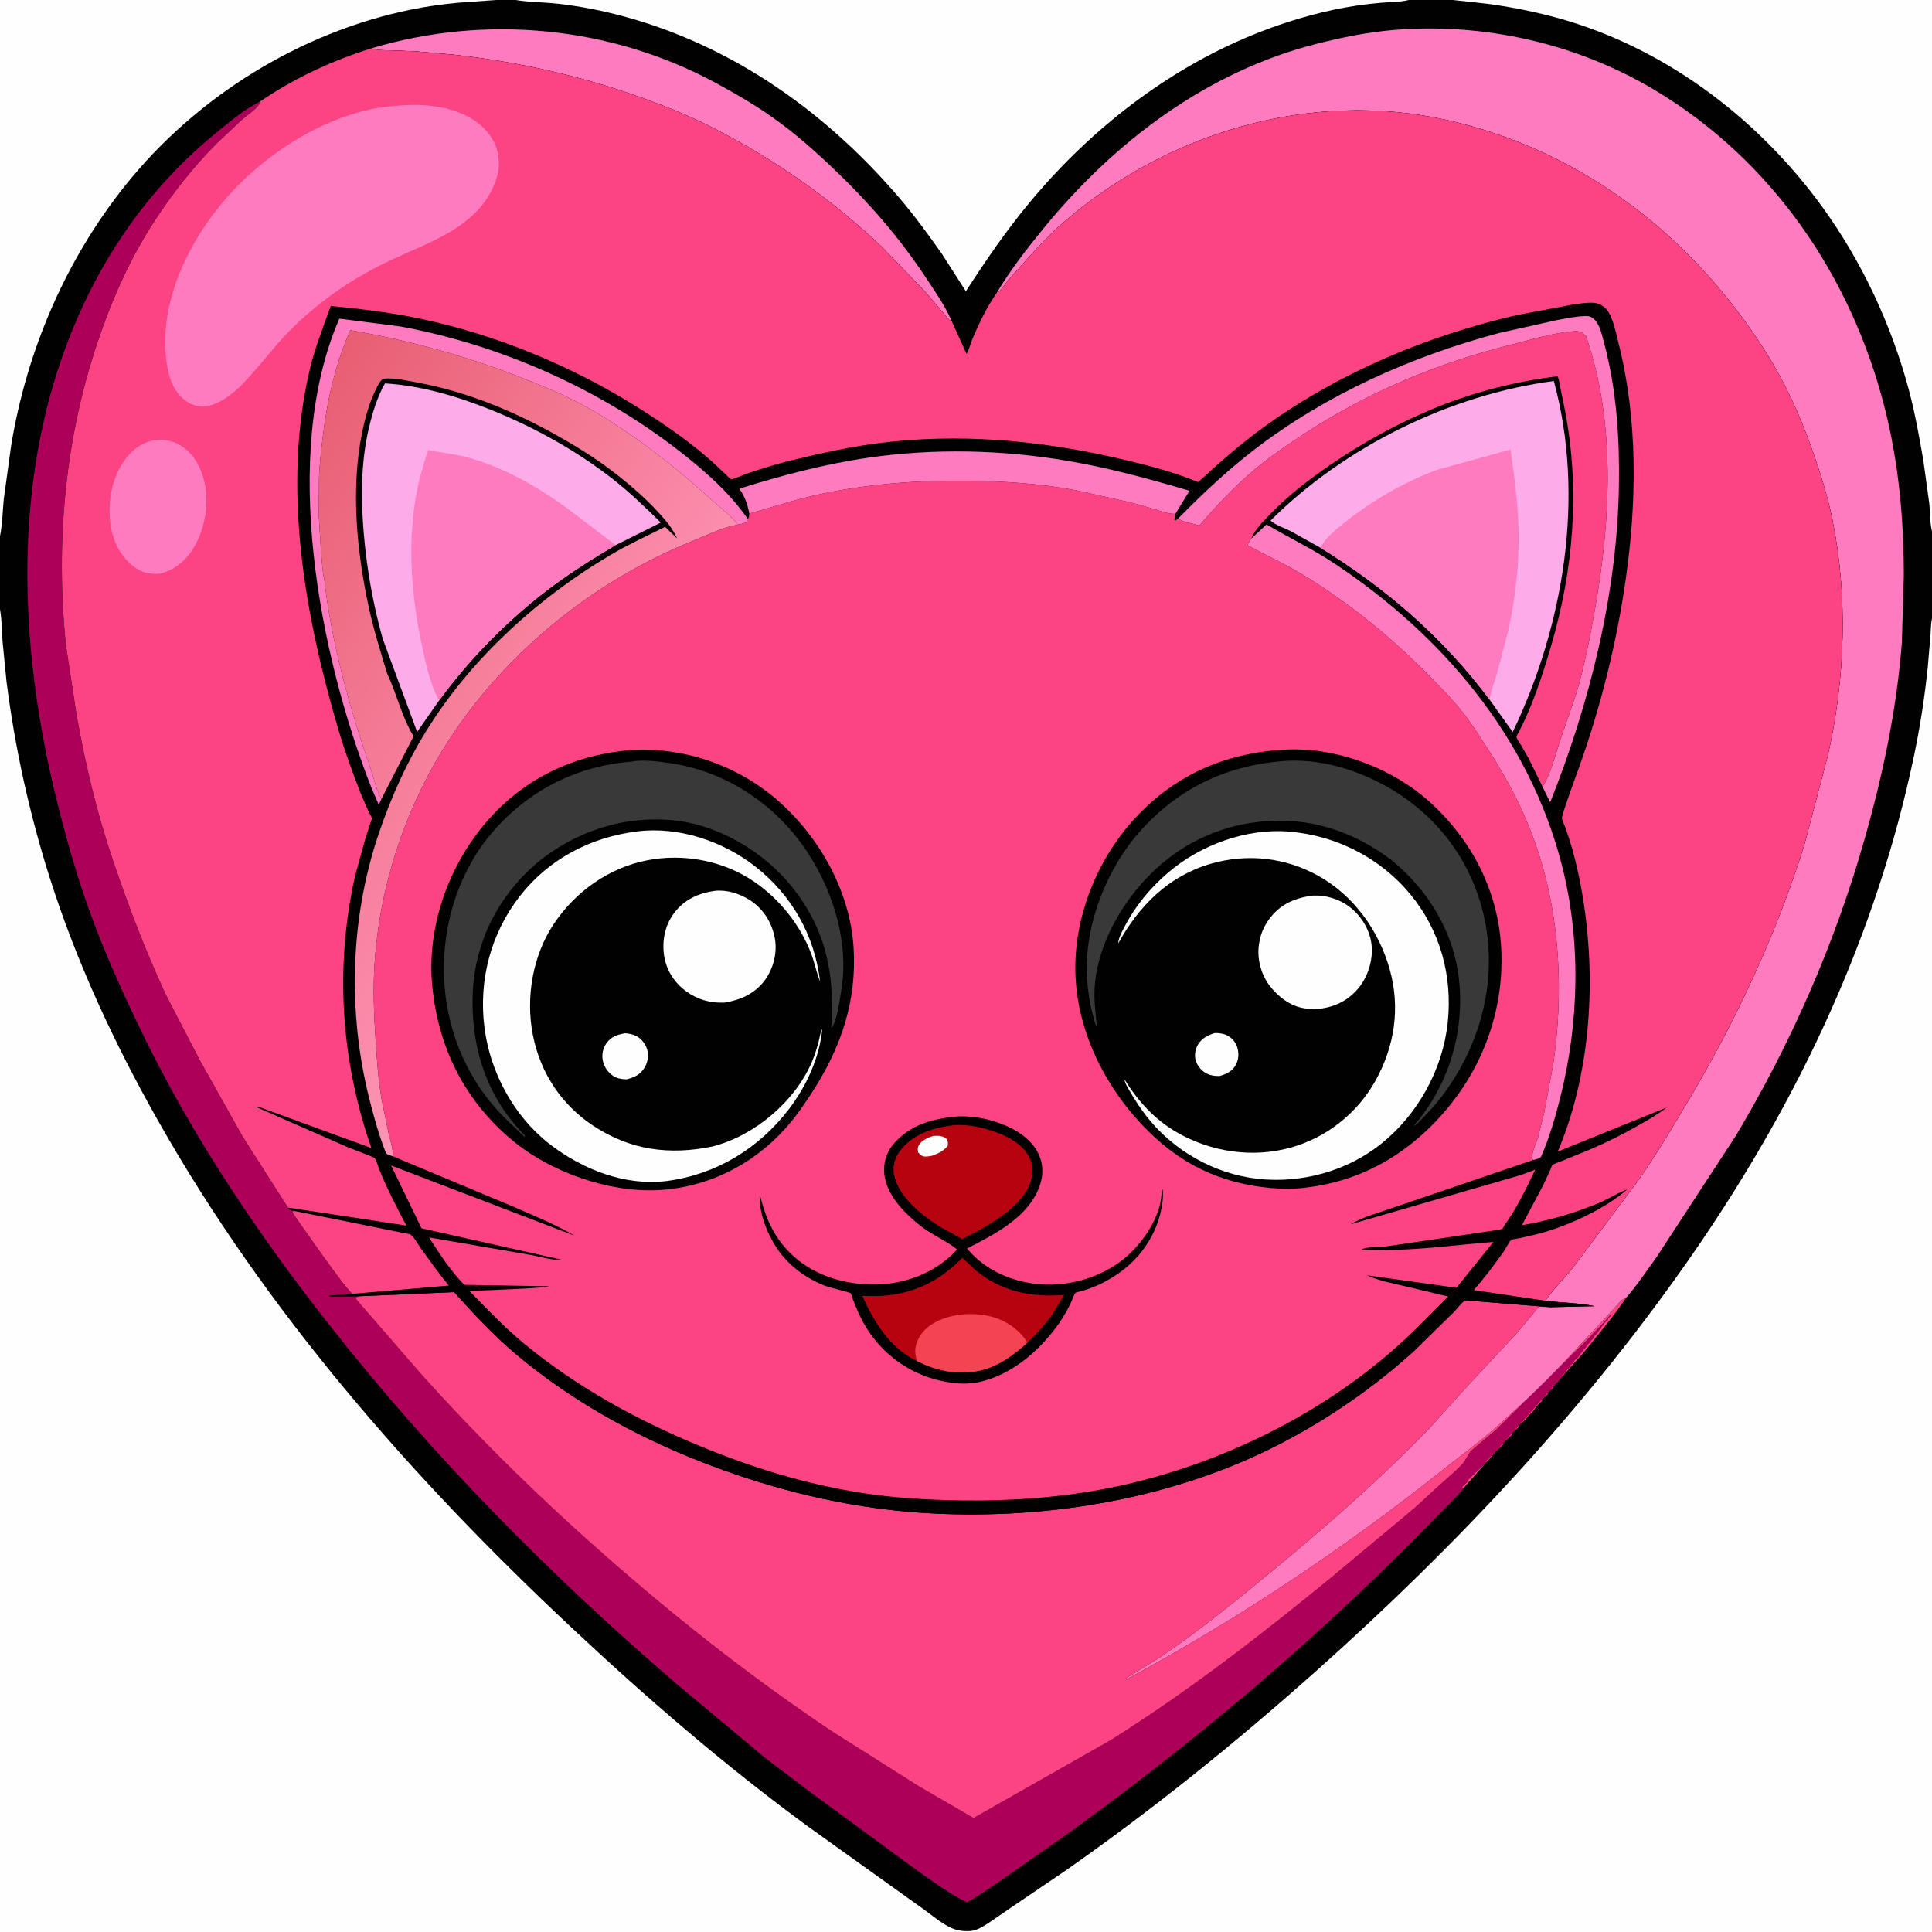
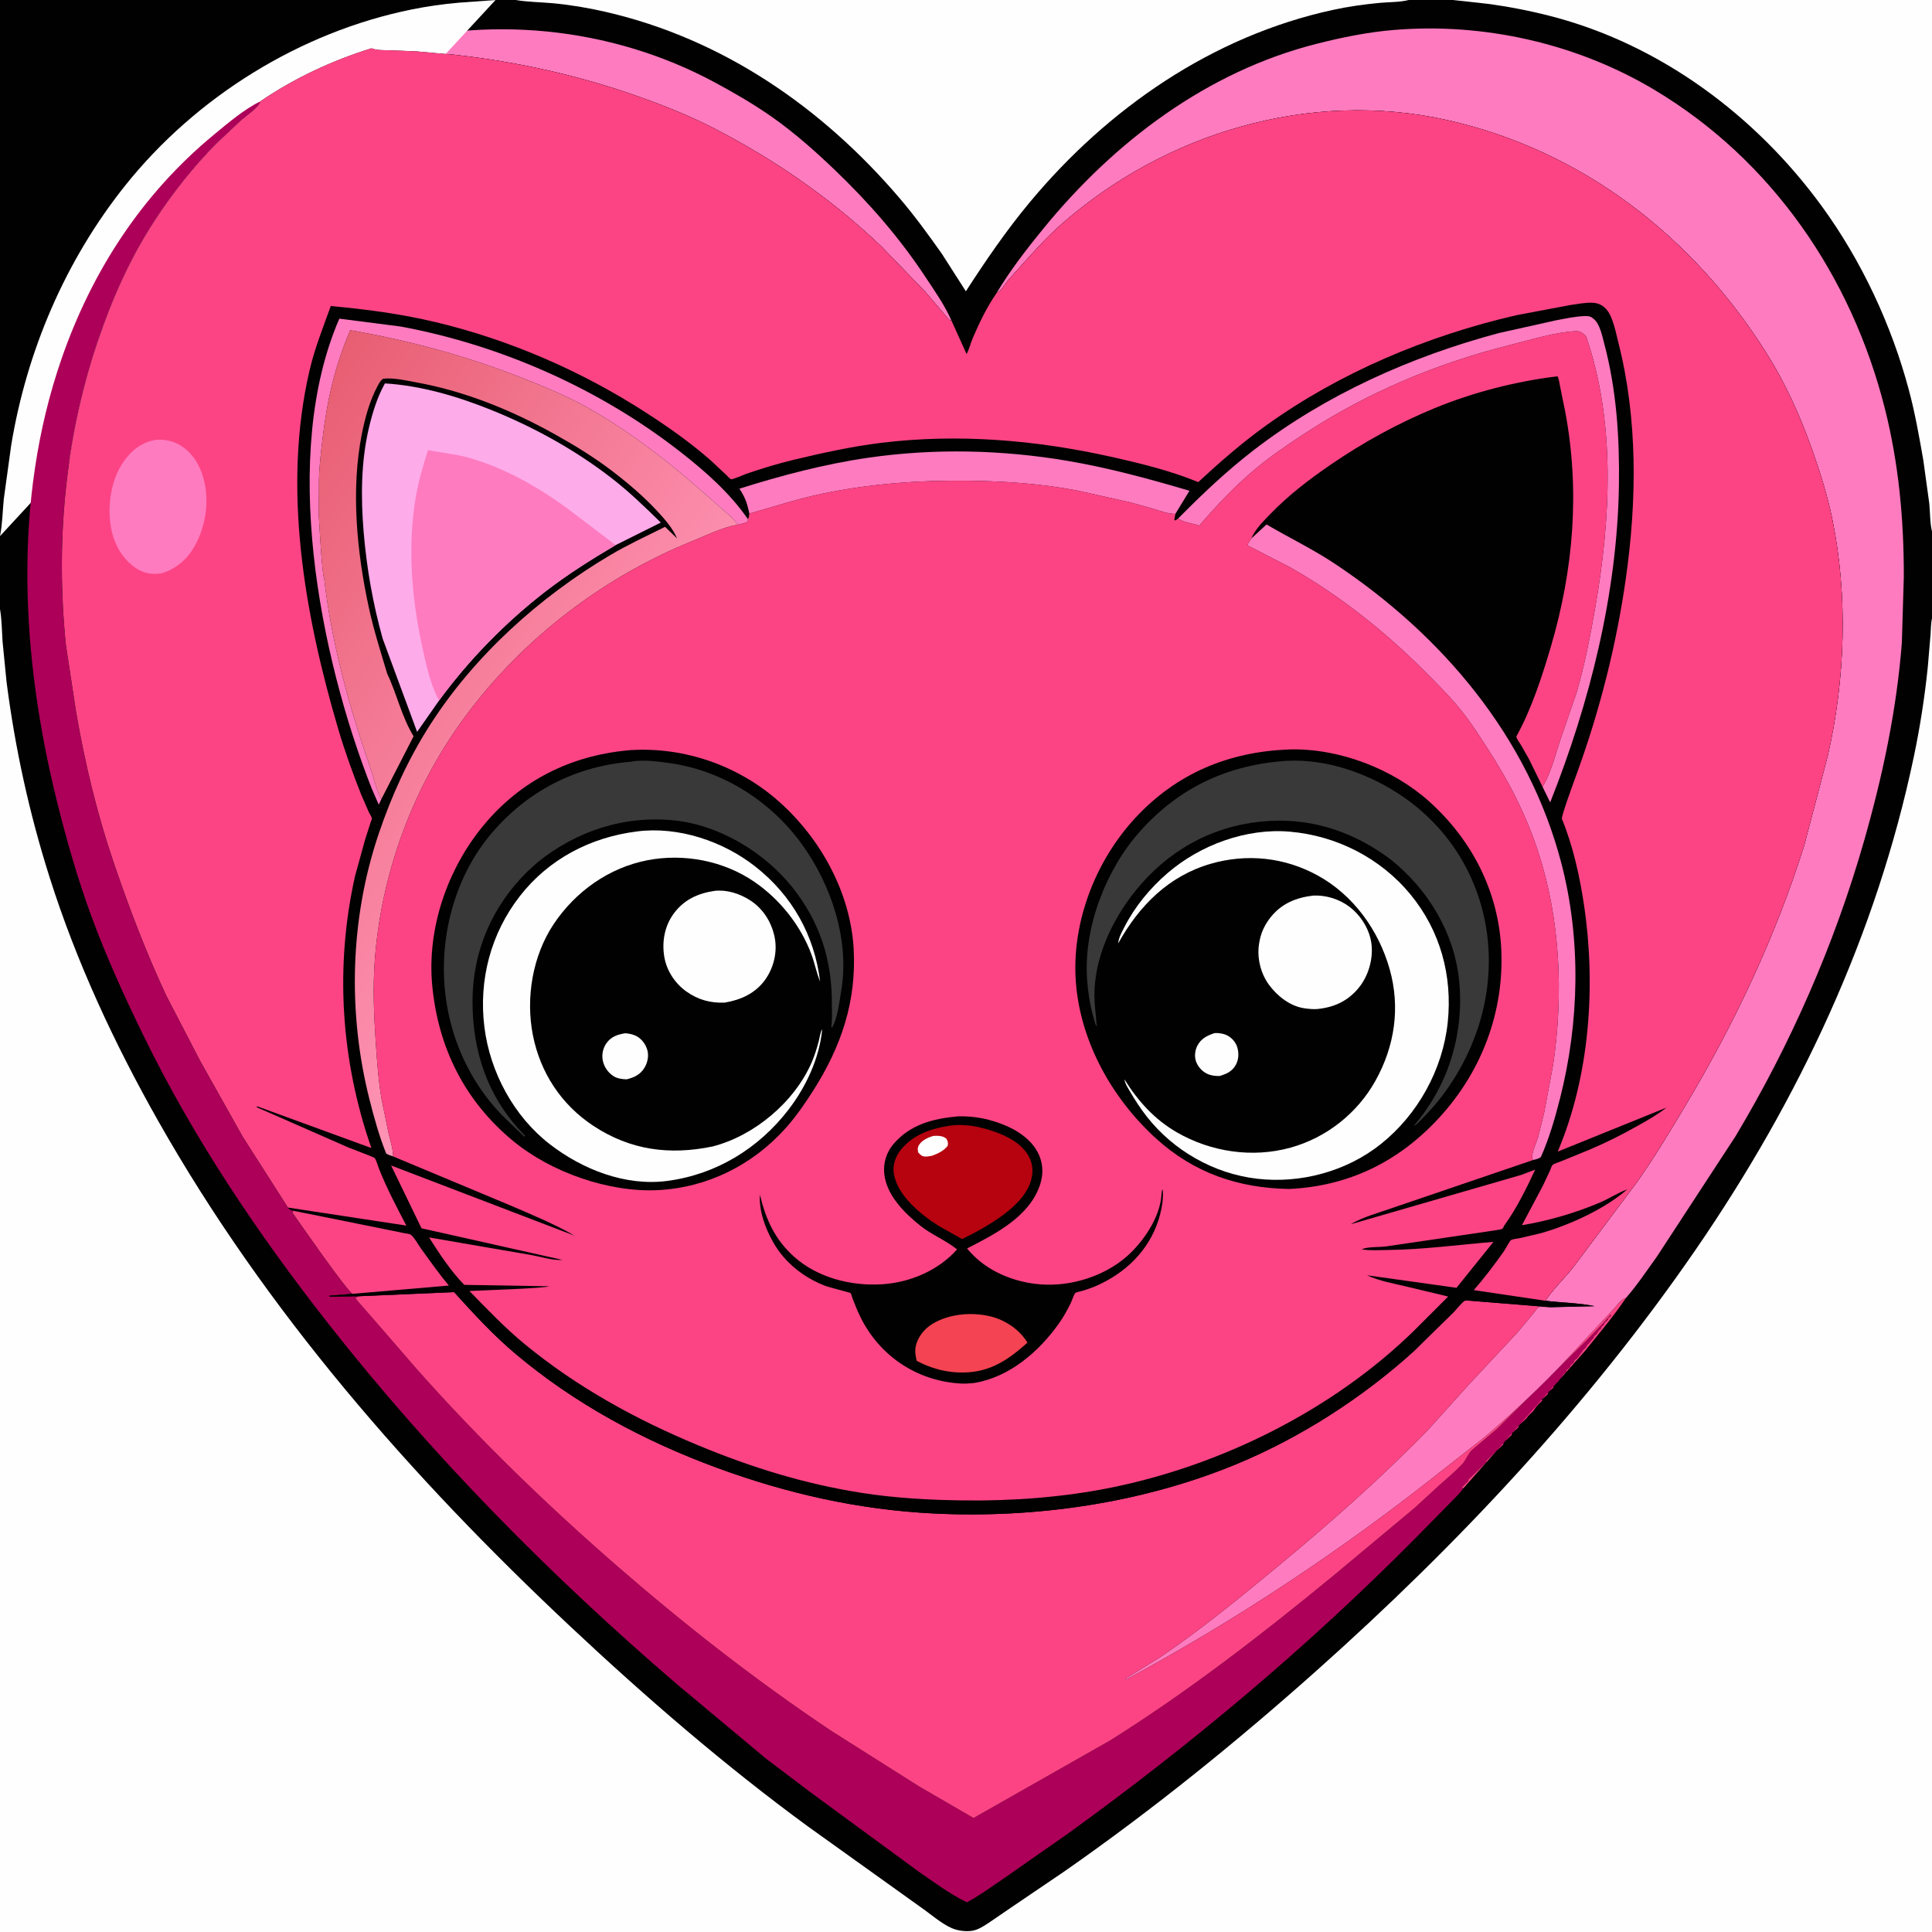
<svg xmlns="http://www.w3.org/2000/svg" version="1.1" style="display: block;" viewBox="0 0 2048 2048" width="1024" height="1024">
  <rect x="0" y="0" width="2048" height="2048" fill="#333333" stroke="none" />
  <defs>
    <linearGradient id="Gradient1" gradientUnits="userSpaceOnUse" x1="196.194" y1="617.484" x2="627.3" y2="899.718">
      <stop class="stop0" offset="0" stop-opacity="1" stop-color="rgb(232,94,114)" />
      <stop class="stop1" offset="1" stop-opacity="1" stop-color="rgb(255,148,182)" />
    </linearGradient>
  </defs>
  <path transform="translate(0,0)" fill="rgb(1,1,1)" d="M 0 568.309 L -0 -0 L 525.287 0 L 546.691 0 L 1493.32 0 L 1540.69 0 L 2048 0 L 2048 563.311 L 2048 655.695 L 2048 2048 L -0 2048 L 0 645.694 L 0 568.309 z" />
  <path transform="translate(0,0)" fill="rgb(254,123,191)" d="M 393.85 51.198 C 514.332 15.105 647.027 27.643 758.032 87.521 C 778.957 98.808 799.614 110.777 819.054 124.5 C 842.585 141.112 864.271 160.384 885.06 180.28 C 920.78 214.467 953.246 251.669 980.569 292.958 C 990.442 307.877 1001.49 323.482 1008.62 339.914 C 1006.28 339.361 1006.21 339.038 1004.64 337.354 L 980.954 309.487 L 934.548 261.452 C 880.944 210.463 822.042 169.614 756.333 135.78 C 730.865 122.666 704.222 112.102 677.249 102.508 C 614.229 80.093 549.18 65.667 482.741 58.167 L 440.692 54.393 L 412.412 53.312 C 406.534 53.142 400.373 53.428 394.749 51.531 L 393.85 51.198 z" />
  <path transform="translate(0,0)" fill="rgb(254,254,254)" d="M 1540.69 0 L 2048 0 L 2048 563.311 C 2045.78 554.377 2046.06 543.328 2045.16 534.016 L 2038.8 487.869 C 2034.46 462.987 2030.04 437.984 2023.53 413.568 C 2005.04 344.319 1973.32 276.378 1931.04 218.414 C 1861 122.384 1759.72 46.98 1643.8 17.078 C 1621.58 11.346 1598.7 6.899 1575.94 3.931 L 1541.7 0.169 L 1540.69 0 z" />
-   <path transform="translate(0,0)" fill="rgb(254,254,254)" d="M 0 568.309 L -0 -0 L 525.287 0 L 524.203 0.135 L 486.561 2.835 C 469.61 4.264 452.877 6.69 436.201 10.071 C 318.167 34.002 207.721 102.649 132.648 196.746 C 69.25 276.209 28.393 371.862 11.862 472.031 L 4.028 528.938 C 2.719 541.868 2.593 555.618 0 568.309 z" />
+   <path transform="translate(0,0)" fill="rgb(254,254,254)" d="M 0 568.309 L 525.287 0 L 524.203 0.135 L 486.561 2.835 C 469.61 4.264 452.877 6.69 436.201 10.071 C 318.167 34.002 207.721 102.649 132.648 196.746 C 69.25 276.209 28.393 371.862 11.862 472.031 L 4.028 528.938 C 2.719 541.868 2.593 555.618 0 568.309 z" />
  <path transform="translate(0,0)" fill="rgb(254,254,254)" d="M 546.691 0 L 1493.32 0 C 1484.07 2.411 1472.79 2.105 1463.18 2.989 C 1446.37 4.538 1429.46 6.913 1412.96 10.494 C 1285.33 38.19 1174.41 114.876 1091.57 214.438 C 1066.71 244.308 1044.9 276.166 1023.86 308.777 L 998.266 268.797 C 984.108 248.788 969.632 228.87 953.718 210.21 C 871.584 113.901 766.038 41.025 641.671 12.5 C 623.294 8.285 604.583 5.13 585.807 3.407 C 572.846 2.217 559.516 2.187 546.691 0 z" />
  <path transform="translate(0,0)" fill="rgb(173,0,89)" d="M 1551.57 1577.26 C 1547.26 1583.43 1540.9 1589.16 1535.71 1594.63 L 1499.84 1631.08 C 1385.93 1746.02 1262.8 1849.25 1131.66 1943.97 L 1062.02 1992.63 C 1049.9 2000.8 1037.84 2009.72 1024.91 2016.53 C 1006.88 2007.76 989.85 1995 973.326 1983.64 L 860.047 1900.54 L 812.199 1864.36 L 718.001 1785.68 C 582.927 1669.81 457.917 1543.05 347.945 1403 C 273.301 1307.94 205.256 1206.75 152.162 1097.93 C 132.135 1056.89 112.908 1014.78 97.129 971.908 C 82.35 931.754 70.699 891.018 60.397 849.533 C 22.44 696.695 13.039 530.956 65.294 380.164 C 97.494 287.247 150.651 205.565 226.772 142.745 C 241.503 130.588 259.024 115.654 276.198 107.332 L 275.491 109.132 C 272.987 114.901 260.726 123.139 255.772 127.513 L 229.427 152.251 C 204.651 177.439 183.15 204.64 163.854 234.217 C 137.742 274.238 118.773 317.31 103.542 362.446 C 68.701 465.691 58.814 576.024 69.936 684.226 L 80.888 755.98 C 90.07 808.699 102.439 860.68 119.56 911.418 C 136.094 960.419 154.241 1008.09 176.1 1055 L 212.091 1124.41 L 257.5 1205.3 L 305.283 1280.07 C 306.915 1282.45 308.111 1282.47 310.767 1283.43 L 310.261 1285.79 C 317.904 1296.77 367.716 1368.62 373.784 1371.5 L 349.092 1373.5 L 349.5 1374.55 L 381.012 1374.02 L 376.865 1375.5 C 378.215 1378.61 381.028 1381.23 383.228 1383.81 L 398.666 1401.5 L 441.991 1451.5 C 508.494 1526.38 579.965 1595.65 655.581 1661.27 C 727.511 1723.68 802.386 1782.13 881.603 1835.06 L 974.288 1893.69 L 1032 1927.17 L 1177.1 1844.77 C 1260.12 1792.66 1338.6 1731.86 1414.2 1669.67 L 1499.98 1598.1 L 1525.47 1574.65 C 1533.77 1567.22 1541.92 1560.54 1549.71 1552.39 C 1554.1 1547.8 1556.16 1540.8 1560.4 1537.01 L 1586.6 1514.92 L 1683.92 1418.75 C 1691.72 1410.37 1700.32 1402.12 1707.51 1393.25 L 1707.75 1394.75 L 1704.51 1397.5 L 1704.5 1399 L 1700.51 1402.5 L 1700.5 1404 L 1697.51 1406.5 L 1697.5 1408 L 1696.82 1408.58 C 1695.49 1409.74 1694.51 1410.48 1693.78 1412.11 C 1692.92 1414.05 1691.13 1415.19 1689.51 1416.5 L 1689.5 1418 C 1686.95 1420.24 1685.81 1422.68 1683.69 1424.61 C 1682 1426.15 1682.49 1425.47 1681.77 1427.11 C 1680.92 1429.01 1679.61 1429.54 1678.25 1431.01 L 1677 1433 C 1675.97 1434.43 1674.89 1435.61 1673.94 1437.11 C 1672.53 1439.32 1670.53 1440.88 1668.51 1442.5 L 1668.5 1444 L 1664.51 1447.5 L 1664.5 1449 L 1660.51 1452.5 L 1660.5 1454 L 1656.51 1457.5 L 1656.5 1459 L 1655.1 1460.23 C 1653.74 1461.45 1653.05 1462.55 1652 1464 C 1650.33 1466.3 1646.52 1468.23 1646.5 1471 C 1644.65 1472.91 1640.52 1475.44 1640.5 1478 L 1634.51 1483.5 L 1634.5 1485 L 1633 1486.36 C 1630.19 1488.94 1628.25 1491.08 1626.25 1494.25 C 1624.13 1497.61 1620.46 1499.46 1618.25 1503.25 L 1616.69 1504.75 L 1609.51 1511.5 L 1609.5 1513 L 1602.51 1519.5 L 1602.5 1521 L 1601.53 1521.85 L 1593.51 1529.5 L 1593.5 1531 L 1575.51 1548.5 L 1575.5 1550 L 1556.51 1568.5 L 1556.5 1570 L 1552.88 1573.48 L 1549.17 1577.29 L 1551.57 1577.26 z" />
  <path transform="translate(0,0)" fill="rgb(254,123,191)" d="M 1056.38 310.754 C 1070.84 286.474 1088.29 264.026 1106.13 242.17 C 1181.06 150.402 1279.47 75.81 1395.77 46.405 C 1422.7 39.597 1449.91 34.044 1477.63 31.746 C 1573.06 23.833 1671.53 46.113 1753.75 95.24 C 1878.54 169.81 1962.73 293.127 1998.05 433.146 C 2012.84 491.775 2018.24 551.18 2018.12 611.525 L 2016.04 681.472 C 2010.45 753.097 1995.63 822.715 1975.92 891.649 C 1944.64 1001.04 1898.16 1106.97 1839.67 1204.58 L 1756.42 1331.99 C 1745.85 1346.71 1735.5 1362.21 1723.6 1375.88 L 1721.94 1376.53 C 1717.49 1378.46 1713.49 1384.53 1710.12 1388.1 L 1677.35 1423.17 C 1645.48 1458.18 1610.35 1492.25 1574.33 1522.99 L 1531.59 1556.46 C 1425.59 1640.84 1312.82 1716.2 1193.5 1780.47 L 1193.21 1779.35 L 1228.78 1757.43 C 1271.83 1728.4 1312.84 1694.84 1352.85 1661.8 C 1408.73 1615.66 1463.41 1567.42 1514.01 1515.48 L 1557.02 1467.71 L 1608.56 1412.5 L 1625.85 1391.7 C 1626.91 1390.41 1629.66 1386.23 1630.83 1385.62 C 1632.46 1384.78 1641.13 1385.68 1643.49 1385.69 L 1690.46 1384.6 C 1673.79 1381.09 1655.26 1380.98 1638.21 1378.85 C 1646.39 1366.35 1658.3 1355.26 1667.63 1343.44 L 1735.7 1252.5 C 1754.13 1226.36 1770.61 1198.77 1786.99 1171.33 C 1838.79 1084.56 1882.23 992.623 1912.55 896.07 L 1937.52 801.139 C 1956.06 719.877 1959.04 632.179 1942.31 550.332 C 1937.19 525.269 1929.47 500.955 1920.99 476.861 C 1908.46 441.266 1892.49 406 1872.35 374.043 C 1794.86 251.098 1677.56 159.48 1534.3 127.35 C 1388.73 94.701 1234.87 140.633 1124.02 238.705 C 1113.22 248.268 1103.21 258.847 1093.46 269.48 L 1068.83 296.88 C 1065.75 300.531 1061.25 308.353 1057.36 310.391 L 1056.38 310.754 z" />
  <path transform="translate(0,0)" fill="rgb(252,68,132)" d="M 381.012 1374.02 L 481.371 1369.7 C 502.069 1392.61 523.022 1415.39 546.678 1435.3 C 609.888 1488.5 682.731 1527.49 759.999 1555.93 C 834.323 1583.29 910.045 1600.34 989.246 1604.34 C 1097.26 1609.79 1210.52 1593.46 1310.73 1552.02 C 1378.62 1523.94 1444.5 1481.55 1498.87 1432.18 L 1540.98 1390.88 C 1543.32 1388.5 1550.14 1379.78 1552.78 1378.8 C 1553.37 1378.59 1554.02 1378.56 1554.64 1378.53 L 1643.49 1385.69 C 1641.13 1385.68 1632.46 1384.78 1630.83 1385.62 C 1629.66 1386.23 1626.91 1390.41 1625.85 1391.7 L 1608.56 1412.5 L 1557.02 1467.71 L 1514.01 1515.48 C 1463.41 1567.42 1408.73 1615.66 1352.85 1661.8 C 1312.84 1694.84 1271.83 1728.4 1228.78 1757.43 L 1193.21 1779.35 L 1193.5 1780.47 C 1312.82 1716.2 1425.59 1640.84 1531.59 1556.46 L 1574.33 1522.99 C 1610.35 1492.25 1645.48 1458.18 1677.35 1423.17 L 1710.12 1388.1 C 1713.49 1384.53 1717.49 1378.46 1721.94 1376.53 L 1723.6 1375.88 C 1710.55 1395.32 1695.03 1413.44 1680.41 1431.71 L 1551.57 1577.26 L 1549.17 1577.29 L 1552.88 1573.48 L 1556.5 1570 L 1556.51 1568.5 L 1575.5 1550 L 1575.51 1548.5 L 1593.5 1531 L 1593.51 1529.5 L 1601.53 1521.85 L 1602.5 1521 L 1602.51 1519.5 L 1609.5 1513 L 1609.51 1511.5 L 1616.69 1504.75 L 1618.25 1503.25 C 1620.46 1499.46 1624.13 1497.61 1626.25 1494.25 C 1628.25 1491.08 1630.19 1488.94 1633 1486.36 L 1634.5 1485 L 1634.51 1483.5 L 1640.5 1478 C 1640.52 1475.44 1644.65 1472.91 1646.5 1471 C 1646.52 1468.23 1650.33 1466.3 1652 1464 C 1653.05 1462.55 1653.74 1461.45 1655.1 1460.23 L 1656.5 1459 L 1656.51 1457.5 L 1660.5 1454 L 1660.51 1452.5 L 1664.5 1449 L 1664.51 1447.5 L 1668.5 1444 L 1668.51 1442.5 C 1670.53 1440.88 1672.53 1439.32 1673.94 1437.11 C 1674.89 1435.61 1675.97 1434.43 1677 1433 L 1678.25 1431.01 C 1679.61 1429.54 1680.92 1429.01 1681.77 1427.11 C 1682.49 1425.47 1682 1426.15 1683.69 1424.61 C 1685.81 1422.68 1686.95 1420.24 1689.5 1418 L 1689.51 1416.5 C 1691.13 1415.19 1692.92 1414.05 1693.78 1412.11 C 1694.51 1410.48 1695.49 1409.74 1696.82 1408.58 L 1697.5 1408 L 1697.51 1406.5 L 1700.5 1404 L 1700.51 1402.5 L 1704.5 1399 L 1704.51 1397.5 L 1707.75 1394.75 L 1707.51 1393.25 C 1700.32 1402.12 1691.72 1410.37 1683.92 1418.75 L 1586.6 1514.92 L 1560.4 1537.01 C 1556.16 1540.8 1554.1 1547.8 1549.71 1552.39 C 1541.92 1560.54 1533.77 1567.22 1525.47 1574.65 L 1499.98 1598.1 L 1414.2 1669.67 C 1338.6 1731.86 1260.12 1792.66 1177.1 1844.77 L 1032 1927.17 L 974.288 1893.69 L 881.603 1835.06 C 802.386 1782.13 727.511 1723.68 655.581 1661.27 C 579.965 1595.65 508.494 1526.38 441.991 1451.5 L 398.666 1401.5 L 383.228 1383.81 C 381.028 1381.23 378.215 1378.61 376.865 1375.5 L 381.012 1374.02 z" />
  <path transform="translate(0,0)" fill="rgb(254,254,254)" d="M 0 645.694 L 0.173 646.701 C 1.912 657.467 1.98 668.807 2.681 679.716 L 6.936 722.803 C 16.024 793.481 30.984 861.747 52.488 929.703 C 80.953 1019.66 121.084 1105.86 167.48 1187.88 C 281.775 1389.93 435.837 1565.82 604.5 1724.07 C 684.351 1798.99 768.132 1871.47 856.547 1936.19 L 975.444 2021.3 C 985.969 2028.52 997.492 2038.92 1009 2043.95 C 1015.28 2046.69 1023.73 2047.76 1030.5 2046.71 C 1037.03 2045.71 1043.44 2041.36 1048.86 2037.77 L 1072 2021.94 L 1128.68 1983.49 C 1222.05 1918.34 1310.78 1846.58 1395.72 1770.84 C 1545.31 1637.44 1684.09 1489.62 1797.82 1324.19 C 1906.89 1165.53 1989.09 991.036 2028.77 802.01 C 2035.34 770.703 2040.3 738.679 2043.56 706.868 L 2046.45 672.686 C 2046.87 667.237 2046.74 660.977 2048 655.695 L 2048 2048 L -0 2048 L 0 645.694 z" />
  <path transform="translate(0,0)" fill="rgb(1,1,1)" d="M 276.198 107.332 L 276.233 107.262 C 311.75 82.975 352.701 63.864 393.85 51.198 L 394.749 51.531 C 400.373 53.428 406.534 53.142 412.412 53.312 L 440.692 54.393 L 482.741 58.167 C 549.18 65.667 614.229 80.093 677.249 102.508 C 704.222 112.102 730.865 122.666 756.333 135.78 C 822.042 169.614 880.944 210.463 934.548 261.452 L 980.954 309.487 L 1004.64 337.354 C 1006.21 339.038 1006.28 339.361 1008.62 339.914 L 1024.6 375.275 C 1027.49 370.112 1028.96 363.564 1031.33 358.035 C 1038.16 342.083 1046.39 324.975 1056.38 310.754 L 1057.36 310.391 C 1061.25 308.353 1065.75 300.531 1068.83 296.88 L 1093.46 269.48 C 1103.21 258.847 1113.22 248.268 1124.02 238.705 C 1234.87 140.633 1388.73 94.701 1534.3 127.35 C 1677.56 159.48 1794.86 251.098 1872.35 374.043 C 1892.49 406 1908.46 441.266 1920.99 476.861 C 1929.47 500.955 1937.19 525.269 1942.31 550.332 C 1959.04 632.179 1956.06 719.877 1937.52 801.139 L 1912.55 896.07 C 1882.23 992.623 1838.79 1084.56 1786.99 1171.33 C 1770.61 1198.77 1754.13 1226.36 1735.7 1252.5 L 1667.63 1343.44 C 1658.3 1355.26 1646.39 1366.35 1638.21 1378.85 C 1655.26 1380.98 1673.79 1381.09 1690.46 1384.6 L 1643.49 1385.69 L 1554.64 1378.53 C 1554.02 1378.56 1553.37 1378.59 1552.78 1378.8 C 1550.14 1379.78 1543.32 1388.5 1540.98 1390.88 L 1498.87 1432.18 C 1444.5 1481.55 1378.62 1523.94 1310.73 1552.02 C 1210.52 1593.46 1097.26 1609.79 989.246 1604.34 C 910.045 1600.34 834.323 1583.29 759.999 1555.93 C 682.731 1527.49 609.888 1488.5 546.678 1435.3 C 523.022 1415.39 502.069 1392.61 481.371 1369.7 L 381.012 1374.02 L 349.5 1374.55 L 349.092 1373.5 L 373.784 1371.5 C 367.716 1368.62 317.904 1296.77 310.261 1285.79 L 310.767 1283.43 C 308.111 1282.47 306.915 1282.45 305.283 1280.07 L 257.5 1205.3 L 212.091 1124.41 L 176.1 1055 C 154.241 1008.09 136.094 960.419 119.56 911.418 C 102.439 860.68 90.07 808.699 80.888 755.98 L 69.936 684.226 C 58.814 576.024 68.701 465.691 103.542 362.446 C 118.773 317.31 137.742 274.238 163.854 234.217 C 183.15 204.64 204.651 177.439 229.427 152.251 L 255.772 127.513 C 260.726 123.139 272.987 114.901 275.491 109.132 L 276.198 107.332 z" />
  <path transform="translate(0,0)" fill="rgb(252,68,132)" d="M 310.767 1283.43 L 406.121 1302.64 L 428.73 1307.25 C 430.313 1307.59 433.969 1307.91 435.129 1308.63 C 438.675 1310.86 443.911 1320.26 446.562 1323.93 C 456.025 1337.02 465.412 1350.34 475.777 1362.74 L 373.784 1371.5 C 367.716 1368.62 317.904 1296.77 310.261 1285.79 L 310.767 1283.43 z" />
  <path transform="translate(0,0)" fill="rgb(254,123,191)" d="M 404.344 846.925 L 401.5 853.001 L 393.951 835.68 C 338.26 694.114 297.027 481.919 359.721 337.791 L 424.575 346.111 C 531.127 365.772 636.226 412.469 721.535 479.254 C 747.981 499.957 773.655 522.563 792.837 550.335 L 792.775 552.909 C 789.712 554.726 785.283 555.519 781.776 556.231 L 781.236 555.363 C 776.622 548.687 769.53 543.266 763.543 537.856 L 729.403 507.908 C 695.835 479.625 660.048 452.813 621.592 431.414 C 599.882 419.334 576.779 409.811 553.699 400.699 C 494.336 377.264 434.148 360.949 371.313 350.051 C 355.048 387.491 346.783 424.313 341.97 464.738 C 340.208 479.535 338.398 494.439 338.12 509.347 L 337.975 546.827 C 338.39 554.009 341.463 610.575 343.588 612.648 C 351.382 681.872 370.372 749.904 393.1 815.556 C 396.44 825.204 399.103 838.359 404.344 846.925 z" />
  <path transform="translate(0,0)" fill="rgb(254,123,191)" d="M 794.316 544.441 C 792.304 534.226 789.738 526.696 783.771 518.07 C 828.071 504.033 874.32 491.872 920.346 485.218 C 990.469 475.079 1062.32 476.709 1132.1 488.606 C 1175.61 496.024 1218.62 507.735 1260.9 520.234 L 1245.98 544.681 C 1238.28 544.9 1230.7 541.88 1223.42 539.596 L 1198.08 532.509 L 1141.79 519.956 C 1103.87 512.698 1065.22 510.081 1026.68 509.612 C 974.368 508.974 922.727 512.677 871.411 523.385 C 845.117 528.872 820.092 537.146 794.316 544.441 z" />
  <path transform="translate(0,0)" fill="rgb(254,123,191)" d="M 1248.79 549.723 C 1274.38 523.802 1300.6 498.959 1329.52 476.731 C 1405.79 418.116 1496.11 377.84 1588.68 353.109 L 1649.08 339.628 C 1659.1 337.778 1670.1 335.275 1680.24 335.063 C 1684.64 334.971 1686.6 335.513 1689.9 338.5 C 1696.11 344.135 1698.48 356.402 1700.59 364.312 C 1713.59 413.231 1716.91 464.238 1716.13 514.646 C 1714.35 628.851 1685.31 744.884 1643.26 850.559 L 1635.15 834.031 L 1638.71 827.754 C 1645.97 812.791 1649.99 795.563 1655.52 779.842 L 1671.22 734.313 C 1679.76 705.019 1685.57 675.118 1690.83 645.094 C 1707.34 550.856 1712.95 448.514 1681.32 356.5 C 1677.39 352.879 1675.45 350.743 1669.7 351.077 C 1647.53 352.365 1623.36 360.048 1601.81 365.415 C 1523.93 384.807 1450.37 415.53 1383.11 459.5 C 1364.83 471.45 1346.81 483.604 1330.06 497.674 C 1308.78 515.56 1289.32 536.072 1271.29 557.187 C 1264.88 554.987 1256 553.92 1250.32 550.661 L 1248.79 549.723 z" />
  <path transform="translate(0,0)" fill="rgb(254,123,191)" d="M 1326.45 570.845 L 1342.54 555.94 C 1366.63 570.073 1391.62 582.07 1414.96 597.581 C 1528.71 673.174 1620.17 781.025 1655.09 915 C 1676.2 995.981 1674.22 1083.65 1653.68 1164.46 C 1648.33 1185.49 1642.26 1206.56 1633.44 1226.43 C 1631.16 1228.5 1627.86 1228.95 1624.96 1229.73 C 1624.69 1228.65 1624.17 1227.61 1624.15 1226.5 C 1624.07 1220.77 1628.73 1211.11 1630.44 1205.33 L 1636.99 1179 L 1646.5 1127.9 C 1657.38 1053.93 1653.97 974.596 1630.64 903.269 C 1617.6 863.388 1599.45 828.209 1576.67 793.122 C 1568.28 780.187 1560.03 767.118 1550.44 755.018 C 1538.39 739.815 1524.74 726.127 1511.07 712.408 C 1468.41 669.594 1420.2 631.18 1367.5 601.351 L 1324.97 579.434 C 1322.62 578.23 1323.36 579.141 1322.61 576.777 L 1326.45 570.845 z" />
  <path transform="translate(0,0)" fill="url(#Gradient1)" d="M 338.12 509.347 C 338.398 494.439 340.208 479.535 341.97 464.738 C 346.783 424.313 355.048 387.491 371.313 350.051 C 434.148 360.949 494.336 377.264 553.699 400.699 C 576.779 409.811 599.882 419.334 621.592 431.414 C 660.048 452.813 695.835 479.625 729.403 507.908 L 763.543 537.856 C 769.53 543.266 776.622 548.687 781.236 555.363 L 781.776 556.231 C 765.93 559.012 748.563 567.612 733.528 573.708 C 635.302 613.539 547.225 682.447 486.168 769.209 C 434.961 841.972 403.949 928.915 397.318 1017.75 C 395.208 1046.01 396.296 1075.21 398.224 1103.48 C 399.636 1124.18 401.011 1145.04 404.562 1165.52 L 411.714 1200.42 C 413.585 1208.36 416.632 1217.74 416.727 1225.85 C 414.147 1224.97 411.6 1224.25 409.321 1222.71 C 401.935 1204.25 396.655 1185.14 391.77 1165.88 C 368.483 1074.09 370.913 974.635 401.173 884.63 C 414.903 843.789 432.698 804.625 455.982 768.288 C 502.989 694.927 571.777 632.951 646.477 588.667 C 665.355 577.475 685.394 568.24 705.023 558.444 L 717.754 570.799 C 712.986 559.869 705.252 551.035 697.241 542.355 C 682.726 526.625 666.35 512.655 649.379 499.64 C 630.329 485.029 609.685 472.374 588.747 460.682 C 543.241 435.271 494.404 415.192 443 405.651 C 432.077 403.624 417.061 400.062 406.015 401.5 C 403.189 403.639 401.89 406.147 400.247 409.219 C 391.932 424.757 387.132 442.307 383.68 459.5 C 371.699 519.163 378.278 585.627 391.111 644.619 C 396.258 668.278 403.554 691.068 410.48 714.231 C 420.834 735.894 425.693 759.724 438.413 780.478 L 404.344 846.925 C 399.103 838.359 396.44 825.204 393.1 815.556 C 370.372 749.904 351.382 681.872 343.588 612.648 C 341.463 610.575 338.39 554.009 337.975 546.827 L 338.12 509.347 z" />
  <path transform="translate(0,0)" fill="rgb(254,171,234)" d="M 465.556 742.424 L 442.164 775.847 L 405.669 677.045 C 395.357 640.301 388.663 602.203 385.5 564.176 C 382.462 527.654 382.595 489.818 390.958 454 C 394.732 437.837 399.892 420.934 408.038 406.421 C 446.515 408.787 484.692 420.101 520.285 434.406 C 565.625 452.627 609.364 476.724 648.081 506.657 C 666.836 521.157 683.567 537.376 700.483 553.922 L 652.562 577.843 C 626.99 592.957 601.738 608.817 578.201 626.995 C 536.155 659.466 496.894 699.551 465.556 742.424 z" />
  <path transform="translate(0,0)" fill="rgb(254,123,191)" d="M 465.556 742.424 L 463.68 739.346 C 455.384 722.313 451.361 703.104 447.38 684.719 C 436.408 634.044 432.007 579.901 440.475 528.49 C 443.38 510.85 448.279 494.024 453.755 477.033 C 467.849 480.012 481.927 481.133 496 484.991 C 534.602 495.573 571.869 516.978 603.795 540.726 L 652.562 577.843 C 626.99 592.957 601.738 608.817 578.201 626.995 C 536.155 659.466 496.894 699.551 465.556 742.424 z" />
-   <path transform="translate(0,0)" fill="rgb(254,171,234)" d="M 1399.77 580.646 L 1368.14 562.997 C 1362.22 559.931 1351.16 556.24 1346.85 551.813 C 1425.24 473.543 1537.45 418.317 1647.12 403.888 C 1680.43 526.347 1657.75 662.894 1603.51 776.013 L 1579.01 741.589 C 1529.98 675.998 1469.39 623.398 1399.77 580.646 z" />
-   <path transform="translate(0,0)" fill="rgb(254,123,191)" d="M 1399.77 580.646 C 1404.47 570.475 1415.35 561.886 1424 554.97 C 1454.17 530.842 1487.38 511.356 1523.64 497.951 L 1601.23 476.541 C 1605.17 504.647 1609.03 532.602 1609.72 561.019 C 1610.63 597.82 1606.33 635.505 1598.11 671.341 L 1587.17 712.698 C 1584.26 722.292 1580.65 731.655 1579.01 741.589 C 1529.98 675.998 1469.39 623.398 1399.77 580.646 z" />
  <path transform="translate(0,0)" fill="rgb(252,68,132)" d="M 276.198 107.332 L 276.233 107.262 C 311.75 82.975 352.701 63.864 393.85 51.198 L 394.749 51.531 C 400.373 53.428 406.534 53.142 412.412 53.312 L 440.692 54.393 L 482.741 58.167 C 549.18 65.667 614.229 80.093 677.249 102.508 C 704.222 112.102 730.865 122.666 756.333 135.78 C 822.042 169.614 880.944 210.463 934.548 261.452 L 980.954 309.487 L 1004.64 337.354 C 1006.21 339.038 1006.28 339.361 1008.62 339.914 L 1024.6 375.275 C 1027.49 370.112 1028.96 363.564 1031.33 358.035 C 1038.16 342.083 1046.39 324.975 1056.38 310.754 L 1057.36 310.391 C 1061.25 308.353 1065.75 300.531 1068.83 296.88 L 1093.46 269.48 C 1103.21 258.847 1113.22 248.268 1124.02 238.705 C 1234.87 140.633 1388.73 94.701 1534.3 127.35 C 1677.56 159.48 1794.86 251.098 1872.35 374.043 C 1892.49 406 1908.46 441.266 1920.99 476.861 C 1929.47 500.955 1937.19 525.269 1942.31 550.332 C 1959.04 632.179 1956.06 719.877 1937.52 801.139 L 1912.55 896.07 C 1882.23 992.623 1838.79 1084.56 1786.99 1171.33 C 1770.61 1198.77 1754.13 1226.36 1735.7 1252.5 L 1667.63 1343.44 C 1658.3 1355.26 1646.39 1366.35 1638.21 1378.85 L 1562.27 1367.58 C 1573.6 1354.6 1584.24 1340.53 1594.16 1326.45 C 1595.57 1324.44 1600.45 1315.13 1601.82 1314.47 C 1604.12 1313.36 1608.7 1313 1611.31 1312.43 L 1633.3 1307.26 C 1663.87 1298.58 1700.78 1281.77 1725.11 1260.72 C 1715.07 1264.32 1705.61 1270.68 1695.68 1274.88 C 1669.81 1285.82 1641.03 1294.21 1613.32 1298.77 L 1635.69 1256.6 L 1643.12 1240.74 C 1643.76 1239.31 1644.62 1236.23 1645.6 1235.15 C 1647.1 1233.47 1652.61 1231.91 1654.73 1231.06 L 1684.86 1218.74 C 1702.65 1211.22 1719.65 1202.66 1736.45 1193.15 C 1746.84 1187.27 1757.24 1181.47 1766.64 1174.06 L 1651.24 1220.75 C 1685.32 1140.52 1691.91 1044.57 1679.07 959 C 1674.49 928.487 1667.41 896.655 1655.69 867.999 C 1654.71 865.586 1669.4 825.823 1672.2 818.091 C 1696.09 752.051 1713.51 683.128 1723.41 613.57 C 1735.16 530.957 1736.23 444.567 1715.56 363.21 C 1713.08 353.433 1709.96 336.558 1703.45 328.626 C 1699.48 323.801 1694.42 321.182 1688.22 320.918 C 1680.38 320.585 1671.85 322.311 1664.11 323.424 L 1607.17 334.188 C 1513.17 355.896 1420.81 394.523 1342.18 450.953 C 1316.71 469.228 1293.18 489.787 1270.18 511.037 C 1240.63 498.854 1208.01 490.938 1176.83 484.001 C 1097.27 466.295 1015.05 459.473 933.916 469.454 C 902.934 473.265 872.466 479.974 842.129 487.214 C 824.895 491.327 807.644 496.581 790.899 502.332 C 788.068 503.305 776.949 508.351 775.221 508.024 C 773.724 507.742 771.02 504.553 769.809 503.394 L 754.047 488.636 C 732.634 469.681 709.219 453.206 685.234 437.698 C 617.09 393.637 540.916 360.385 461.891 341.5 C 425.021 332.689 388.309 327.873 350.635 324.402 C 342.634 346.784 333.727 368.805 328.281 392.019 C 299.009 516.784 322.814 651.537 358.407 772.352 C 365.438 796.218 373.886 819.574 383.029 842.702 L 391.077 861.131 C 391.858 862.747 394.103 866.044 394.235 867.574 C 394.299 868.31 393.05 871.22 392.807 871.968 L 387.064 889.846 L 376.287 928.944 C 354.863 1025.12 361.302 1123.98 393.674 1216.97 L 273 1172.87 L 271.675 1173.5 L 369.059 1216.27 C 372.235 1217.64 396.376 1226.62 397.052 1227.47 C 399.08 1230.01 400.545 1235.93 401.792 1239.06 C 409.975 1259.65 420.464 1279.58 430.748 1299.16 L 305.283 1280.07 L 257.5 1205.3 L 212.091 1124.41 L 176.1 1055 C 154.241 1008.09 136.094 960.419 119.56 911.418 C 102.439 860.68 90.07 808.699 80.888 755.98 L 69.936 684.226 C 58.814 576.024 68.701 465.691 103.542 362.446 C 118.773 317.31 137.742 274.238 163.854 234.217 C 183.15 204.64 204.651 177.439 229.427 152.251 L 255.772 127.513 C 260.726 123.139 272.987 114.901 275.491 109.132 L 276.198 107.332 z" />
  <path transform="translate(0,0)" fill="rgb(254,123,191)" d="M 165.024 466.237 C 173.684 465.709 182.27 466.968 189.855 471.324 C 203.497 479.158 211.573 492.14 215.696 507.016 C 222.285 530.784 218.213 558.38 205.94 579.644 C 198.111 593.208 185.755 603.86 170.5 607.901 C 160.54 609.132 152.463 607.788 144 602.142 C 129.63 592.553 120.825 576.506 117.764 559.753 C 113.598 536.95 117.368 508.877 130.866 489.561 C 139.534 477.155 149.889 469.004 165.024 466.237 z" />
-   <path transform="translate(0,0)" fill="rgb(254,123,191)" d="M 428.984 111.419 C 454.754 110.222 482.903 113.521 504.488 128.765 C 515.763 136.728 525.709 149.464 527.857 163.366 L 528.089 165 L 528.908 172.5 C 528.986 182.769 525.637 192.948 521.031 202 C 499.313 244.681 448.949 258.67 409 278.282 C 387.526 288.824 366.303 301.294 347.214 315.756 C 330.546 328.383 314.569 342.023 300.455 357.483 C 284.754 374.681 270.956 393.155 254.515 409.794 C 243.776 419.57 231.748 429.284 216.752 430.856 C 208.771 431.693 200.483 428.217 194.483 423.049 C 180.187 410.736 176.839 391.371 175.52 373.539 C 171.212 315.312 201.429 254.458 238.54 211.551 C 277.509 166.497 333.467 129.121 392.068 116.009 C 404.211 113.292 416.604 112.316 428.984 111.419 z" />
  <path transform="translate(0,0)" fill="rgb(252,68,132)" d="M 1248.79 549.723 L 1250.32 550.661 C 1256 553.92 1264.88 554.987 1271.29 557.187 C 1289.32 536.072 1308.78 515.56 1330.06 497.674 C 1346.81 483.604 1364.83 471.45 1383.11 459.5 C 1450.37 415.53 1523.93 384.807 1601.81 365.415 C 1623.36 360.048 1647.53 352.365 1669.7 351.077 C 1675.45 350.743 1677.39 352.879 1681.32 356.5 C 1712.95 448.514 1707.34 550.856 1690.83 645.094 C 1685.57 675.118 1679.76 705.019 1671.22 734.313 L 1655.52 779.842 C 1649.99 795.563 1645.97 812.791 1638.71 827.754 L 1635.15 834.031 L 1620.82 804.734 L 1612.25 789.65 C 1610.65 787.055 1607.76 783.669 1607.39 780.696 C 1623.47 751.696 1634.58 717.336 1643.95 685.603 C 1668.08 603.858 1675.02 519.482 1659.01 435.461 L 1653.93 410.528 C 1653.15 406.825 1652.76 402.16 1651 398.892 C 1606.85 404.212 1561.62 415.814 1520.51 432.768 C 1481.63 448.806 1445.22 468.824 1410.54 492.577 C 1387.86 508.108 1365.66 525.102 1346.54 544.93 C 1339.08 552.675 1330.64 560.79 1326.45 570.845 L 1322.61 576.777 C 1323.36 579.141 1322.62 578.23 1324.97 579.434 L 1367.5 601.351 C 1420.2 631.18 1468.41 669.594 1511.07 712.408 C 1524.74 726.127 1538.39 739.815 1550.44 755.018 C 1560.03 767.118 1568.28 780.187 1576.67 793.122 C 1599.45 828.209 1617.6 863.388 1630.64 903.269 C 1653.97 974.596 1657.38 1053.93 1646.5 1127.9 L 1636.99 1179 L 1630.44 1205.33 C 1628.73 1211.11 1624.07 1220.77 1624.15 1226.5 C 1624.17 1227.61 1624.69 1228.65 1624.96 1229.73 L 1477 1280.12 C 1462.87 1285.27 1444.57 1289.9 1431.87 1297.77 L 1612.12 1245.59 L 1627.36 1239.86 C 1617.88 1260.12 1607.75 1280.91 1594.6 1299.1 C 1593.9 1300.25 1593.58 1301.74 1592.5 1302.55 C 1591.27 1303.47 1583.2 1304.37 1581.2 1304.76 L 1468.72 1321.33 C 1461.7 1322.21 1449.52 1321.43 1443.45 1324.33 C 1452.06 1325.86 1462.08 1325.16 1470.84 1325.06 C 1508.53 1324.63 1545.63 1319.52 1583.12 1316.45 L 1543.94 1365.13 L 1449.05 1351.84 C 1462.18 1357.96 1477.32 1360.57 1491.39 1363.91 L 1535.12 1374.4 L 1498.67 1410.83 C 1412.83 1494.59 1295.03 1553.18 1178.03 1576.89 C 1127.27 1587.17 1073.39 1591.17 1021.64 1590.52 C 985.436 1590.06 948.519 1588.08 912.727 1582.41 C 852.329 1572.85 796.356 1555.45 740 1532.06 C 674.227 1504.77 611.139 1470.11 556.049 1424.7 C 535.147 1407.47 516.469 1387.88 497.613 1368.5 C 507.619 1368 579.139 1365.61 581.955 1363.5 L 492.106 1362 C 477.773 1347.25 465.835 1329.07 454.826 1311.73 L 562 1330.19 C 572.424 1331.97 585.881 1336.4 596.25 1335.54 L 446.828 1302.04 L 414.599 1235.46 L 608.953 1309.82 C 587.584 1297.35 564.515 1287.99 541.848 1278.16 L 416.727 1225.85 C 416.632 1217.74 413.585 1208.36 411.714 1200.42 L 404.562 1165.52 C 401.011 1145.04 399.636 1124.18 398.224 1103.48 C 396.296 1075.21 395.208 1046.01 397.318 1017.75 C 403.949 928.915 434.961 841.972 486.168 769.209 C 547.225 682.447 635.302 613.539 733.528 573.708 C 748.563 567.612 765.93 559.012 781.776 556.231 C 785.283 555.519 789.712 554.726 792.775 552.909 L 792.837 550.335 C 794.004 548.534 794.017 546.537 794.316 544.441 C 820.092 537.146 845.117 528.872 871.411 523.385 C 922.727 512.677 974.368 508.974 1026.68 509.612 C 1065.22 510.081 1103.87 512.698 1141.79 519.956 L 1198.08 532.509 L 1223.42 539.596 C 1230.7 541.88 1238.28 544.9 1245.98 544.681 L 1244.78 551 L 1245.94 551.752 L 1248.79 549.723 z" />
  <path transform="translate(0,0)" fill="rgb(1,1,1)" d="M 1015.41 1183.4 C 1026.14 1183.06 1038.13 1184.34 1048.5 1187.14 C 1068 1192.39 1089.6 1202.47 1099.74 1220.91 C 1105.63 1231.65 1106.39 1243.66 1102.7 1255.23 C 1091.74 1289.63 1054.91 1308.12 1025.15 1323.42 L 1026.89 1325.5 C 1045.82 1347.51 1074.82 1359.38 1103.32 1361.51 C 1135.08 1363.9 1170.19 1353.05 1194.32 1331.97 C 1211.8 1316.7 1229.94 1290.21 1231.21 1266.21 C 1231.33 1263.99 1231.45 1262.59 1232.39 1260.5 C 1233.6 1268.42 1231.85 1279.22 1229.88 1286.91 C 1221.17 1320.91 1197.51 1346.22 1166.22 1361.19 C 1160.23 1364.05 1154.2 1366.29 1147.85 1368.22 C 1146.65 1368.58 1140.6 1369.86 1139.95 1370.54 C 1138.29 1372.29 1136.3 1378.74 1135.13 1381.13 C 1131.43 1388.66 1127.5 1395.89 1122.63 1402.75 C 1101.28 1432.88 1070.32 1459.62 1033.12 1465.96 C 1027.95 1466.52 1022.9 1466.89 1017.69 1466.57 C 971.813 1463.7 932.459 1437.42 912.166 1396.26 C 909.024 1389.89 906.375 1383.36 903.851 1376.73 C 903.446 1375.66 902.303 1371.41 901.592 1370.71 C 901.006 1370.15 878.59 1364.56 874.935 1363.15 C 857.857 1356.57 842.519 1346.25 830.534 1332.38 C 816.477 1316.12 803.954 1288.14 805.479 1266.37 C 811.929 1292.69 821.139 1313.66 841.82 1332.22 C 866.53 1354.4 902.186 1363.43 934.778 1361.4 C 964.519 1359.56 994.575 1346.9 1014.55 1324.41 C 1002.66 1314.81 987.87 1309.05 975.747 1299.42 C 958.734 1285.9 939.596 1266.9 937.348 1244.06 C 936.264 1233.05 939.493 1221.95 946.577 1213.39 C 964.169 1192.14 989.069 1185.69 1015.41 1183.4 z" />
  <path transform="translate(0,0)" fill="rgb(182,3,15)" d="M 1006.61 1193.34 C 1016.19 1191.73 1028.7 1192.71 1038.22 1194.98 C 1056.43 1199.33 1080.18 1207.68 1090.07 1224.93 C 1094.93 1233.4 1095.54 1242.14 1092.87 1251.46 C 1085.76 1276.39 1053.95 1295.46 1032.65 1306.97 L 1019.85 1313.45 L 994.784 1299.37 C 975.929 1287.29 951.869 1267.98 947.558 1244.53 C 945.976 1235.93 949.048 1226.3 954.389 1219.5 C 967.343 1203.01 986.553 1196.28 1006.61 1193.34 z" />
  <path transform="translate(0,0)" fill="rgb(254,254,254)" d="M 989.532 1204.1 C 994.474 1203.82 998.997 1203.84 1003.08 1206.92 C 1004.98 1210.34 1005.06 1210.61 1004.67 1214.5 C 1000.4 1220.06 994.519 1222.66 988.174 1225.11 C 985.754 1225.55 982.964 1226.13 980.5 1225.99 C 976.845 1225.78 975.543 1223.93 973.224 1221.5 C 972.985 1219.57 972.563 1217.3 973.324 1215.45 C 975.885 1209.21 983.547 1205.77 989.532 1204.1 z" />
-   <path transform="translate(0,0)" fill="rgb(182,3,15)" d="M 971.767 1442.55 C 943.718 1429.6 926.096 1400.92 914.177 1373.79 L 929.5 1373.9 C 965.062 1373.17 995.799 1358.82 1020.1 1333.27 L 1032.73 1345.28 C 1060.88 1369.13 1092.12 1375.36 1128.08 1372.7 L 1115.35 1393.6 C 1107.49 1404.52 1098.9 1414 1089.15 1423.24 C 1066.2 1443.85 1045.86 1456.58 1013.98 1454.76 C 999.17 1453.91 984.81 1449.49 971.767 1442.55 z" />
  <path transform="translate(0,0)" fill="rgb(244,67,82)" d="M 971.767 1442.55 C 970.606 1437.77 969.665 1432.38 970.638 1427.51 C 972.624 1417.57 979.663 1408.72 988.223 1403.47 C 1005.89 1392.65 1030.01 1390.59 1049.91 1395.42 C 1065.48 1399.19 1080.79 1409.41 1089.15 1423.24 C 1066.2 1443.85 1045.86 1456.58 1013.98 1454.76 C 999.17 1453.91 984.81 1449.49 971.767 1442.55 z" />
  <path transform="translate(0,0)" fill="rgb(1,1,1)" d="M 665.495 795.409 L 667.711 795.19 C 725.272 791.411 782.972 811.599 825.977 849.894 C 869.878 888.987 901.484 946.176 904.895 1005.52 C 908.096 1061.19 891.807 1109.33 862.06 1156.02 C 853.116 1170.06 843.763 1183.7 832.614 1196.11 C 797.56 1235.14 749.714 1258.95 697.248 1261.59 C 645.144 1264.12 584.162 1242.67 543.972 1209.52 C 492.725 1167.25 464.552 1110.83 458.213 1045.03 C 452.375 984.434 474.254 920.955 512.887 874.517 C 552.264 827.186 604.696 801.161 665.495 795.409 z" />
  <path transform="translate(0,0)" fill="rgb(254,254,254)" d="M 662.723 1095.28 C 666.561 1095.55 670.571 1096.34 674.06 1098.02 C 679.954 1100.85 684.334 1106.72 686.143 1112.92 C 687.951 1119.13 686.554 1126.2 683.271 1131.69 C 678.805 1139.15 672.365 1142.16 664.228 1144.14 C 659.56 1143.98 654.539 1143.36 650.5 1140.85 C 644.589 1137.18 640.19 1130.77 638.934 1123.92 C 637.736 1117.38 639.23 1110.79 643.146 1105.46 C 648.14 1098.67 654.754 1096.64 662.723 1095.28 z" />
  <path transform="translate(0,0)" fill="rgb(254,254,254)" d="M 757.696 944.322 C 770.508 942.979 783.487 947.105 794.315 953.808 C 808.561 962.628 817.901 977.266 821.175 993.591 C 824.26 1008.97 820.221 1025.79 811.151 1038.49 C 800.818 1052.97 785.291 1059.96 768.237 1062.81 C 753.088 1063.46 739.7 1059.77 727.378 1050.87 C 715.295 1042.15 706.543 1028.79 704.132 1014.01 C 701.526 998.03 704.545 981.493 714.257 968.335 C 725.13 953.603 740.002 946.904 757.696 944.322 z" />
  <path transform="translate(0,0)" fill="rgb(254,254,254)" d="M 675.278 881.378 L 675.5 881.315 C 719.271 875.826 766.413 891.676 800.685 918.593 C 839.633 949.183 863.412 991.431 869.34 1040.47 C 865.496 1031.12 863.587 1020.86 860.012 1011.32 C 848.51 980.631 826.643 953.316 799.689 934.801 C 767.111 912.423 724.988 904.41 686.375 911.872 C 645.611 919.749 610.165 944.943 587.149 979.244 C 564.566 1012.9 557.093 1057.64 564.845 1097.12 C 572.691 1137.09 595.014 1171.07 629.091 1193.5 C 668.207 1219.25 709.658 1224.74 755.163 1215.35 C 799.693 1204.05 842.517 1167.92 860.626 1125.68 C 863.619 1118.7 865.895 1111.26 867.851 1103.93 C 868.82 1100.29 869.564 1093.94 871.56 1091 C 868.721 1121.58 854.465 1152.01 835.93 1176.16 C 804.244 1217.44 759.089 1245.04 707.313 1251.83 C 662.95 1257.65 617.428 1239.66 582.838 1212.92 C 544.599 1183.35 519.477 1136.58 513.5 1088.88 C 507.245 1038.97 520.201 989.488 551.174 949.793 C 581.835 910.497 626.242 887.418 675.278 881.378 z" />
  <path transform="translate(0,0)" fill="rgb(57,57,57)" d="M 669.18 807.424 C 681.158 804.821 699.31 807.372 711.464 809.169 C 766.66 817.332 816.793 849.29 849.573 894.287 C 881.367 937.931 900.995 996.911 891.609 1051.13 C 889.564 1062.94 887.983 1078.9 882 1089.31 L 881.167 1088.5 L 881.385 1087 C 882.383 1079.6 881.792 1071.47 881.817 1063.95 C 881.974 1017.3 869.007 977.051 839.774 940.4 C 810.412 903.588 762.773 874.794 715.413 869.737 C 662.167 864.051 610.986 880.77 569.719 914.186 L 559.317 923.636 C 521.779 960.45 501.14 1007.97 500.89 1060.56 C 500.63 1115.39 517.52 1164.48 556.5 1203.89 L 556 1205.04 C 545.577 1195.04 534.424 1185.13 524.917 1174.28 C 493.556 1138.48 475.125 1093.05 471.291 1045.75 C 466.624 988.172 483.529 927.28 521.309 883.029 C 559.565 838.22 610.419 812.114 669.18 807.424 z" />
  <path transform="translate(0,0)" fill="rgb(1,1,1)" d="M 1366.39 794.452 C 1419.12 792.842 1476.69 814.94 1515.58 850.112 C 1560.5 890.737 1588.44 945.187 1591.39 1006.08 C 1594.58 1072.26 1570.83 1135.31 1526.2 1184.17 C 1483.2 1231.23 1430.1 1257.39 1366.49 1260.38 C 1312.46 1259.36 1265.82 1243.53 1225.36 1206.74 C 1177.43 1163.15 1143.03 1100.46 1140.1 1035 C 1137.38 974.33 1162.26 911.543 1203.35 867.159 C 1247.23 819.761 1302.5 796.859 1366.39 794.452 z" />
  <path transform="translate(0,0)" fill="rgb(254,254,254)" d="M 1287.66 1095.08 C 1291.89 1094.92 1296.79 1095.57 1300.61 1097.46 C 1305.81 1100.03 1310.06 1104.9 1311.65 1110.5 C 1313.41 1116.69 1313.07 1123.53 1309.79 1129.17 C 1305.82 1136.01 1300.06 1138.42 1292.9 1140.59 C 1288.36 1140.73 1283.81 1140.2 1279.64 1138.25 C 1274.14 1135.67 1269.44 1130.34 1267.63 1124.54 C 1266.04 1119.42 1266.79 1113.24 1269.25 1108.51 C 1273.25 1100.8 1279.85 1097.63 1287.66 1095.08 z" />
  <path transform="translate(0,0)" fill="rgb(254,254,254)" d="M 1391.95 949.371 C 1405.33 948.637 1419.83 953.101 1430.5 961.252 C 1443.11 970.893 1452.35 985.955 1453.95 1001.87 C 1455.53 1017.67 1450.18 1035.28 1440 1047.5 C 1428.47 1061.33 1414.05 1067.9 1396.25 1069.62 C 1391.9 1069.96 1386.89 1069.42 1382.57 1068.8 C 1367.58 1066.62 1354.21 1056.05 1345.36 1044.19 C 1336.54 1032.35 1332.34 1015.79 1334.56 1001.14 L 1334.82 999.5 C 1336.42 989.146 1340.57 980.24 1347.15 972.054 C 1358.69 957.716 1374.02 951.474 1391.95 949.371 z" />
  <path transform="translate(0,0)" fill="rgb(254,254,254)" d="M 1185.34 1000.02 C 1185.77 994.084 1189.14 988.131 1191.82 982.892 C 1203.07 960.889 1219.18 941.341 1237.93 925.281 C 1272.57 895.595 1321.14 877.684 1367.06 881.589 C 1416.71 885.811 1463.32 909.533 1495.07 948.039 C 1526.81 986.529 1539.85 1034.49 1534.65 1083.83 C 1529.39 1133.78 1502.88 1181.6 1463.67 1212.82 C 1427.24 1241.83 1378.55 1254.89 1332.5 1249.49 C 1286.81 1244.14 1244.07 1219.82 1215.69 1183.69 C 1208.93 1175.08 1202.94 1165.82 1197.45 1156.37 C 1195.32 1152.7 1192.48 1148.4 1191.93 1144.18 C 1206.33 1167.26 1223.83 1186.67 1247.62 1200.38 C 1283.85 1221.25 1327.83 1227.73 1368.19 1216.5 C 1406.07 1205.96 1438.68 1180.23 1457.91 1145.86 C 1478.48 1109.09 1484.61 1067.97 1473.05 1027.17 C 1461.4 986.071 1434.74 948.982 1397.05 928.169 C 1362.04 908.829 1321.9 904.517 1283.49 915.614 C 1238.7 928.554 1207.43 960.241 1185.34 1000.02 z" />
  <path transform="translate(0,0)" fill="rgb(57,57,57)" d="M 1365.12 806.424 C 1385.89 805.571 1407.4 808.812 1427.14 815.14 C 1482.32 832.825 1529.21 870.155 1555.5 922.293 C 1581.82 974.499 1584.92 1034.4 1566.65 1089.77 C 1555.34 1124.06 1535.43 1157.62 1509.99 1183.3 C 1506.67 1186.65 1502.59 1191.78 1498.42 1193.86 L 1502.34 1189.03 C 1536.93 1146.62 1552.43 1092.3 1546.59 1038.16 C 1541.2 988.159 1513.73 943.041 1475.01 911.741 C 1437.81 883.297 1393.8 867.642 1346.67 870.165 C 1292.67 873.056 1245.36 896.389 1209.72 937.055 C 1183.27 967.241 1162.28 1007.77 1160.27 1048.5 C 1159.59 1062.35 1161.69 1074.87 1162.65 1088.5 C 1160.51 1084.85 1159.77 1080.29 1158.61 1076.23 C 1155.15 1064.09 1153.23 1050.6 1152.36 1038 C 1148.58 983.527 1172.02 922.364 1207.98 881.815 C 1249.85 834.581 1302.33 810.262 1365.12 806.424 z" />
</svg>